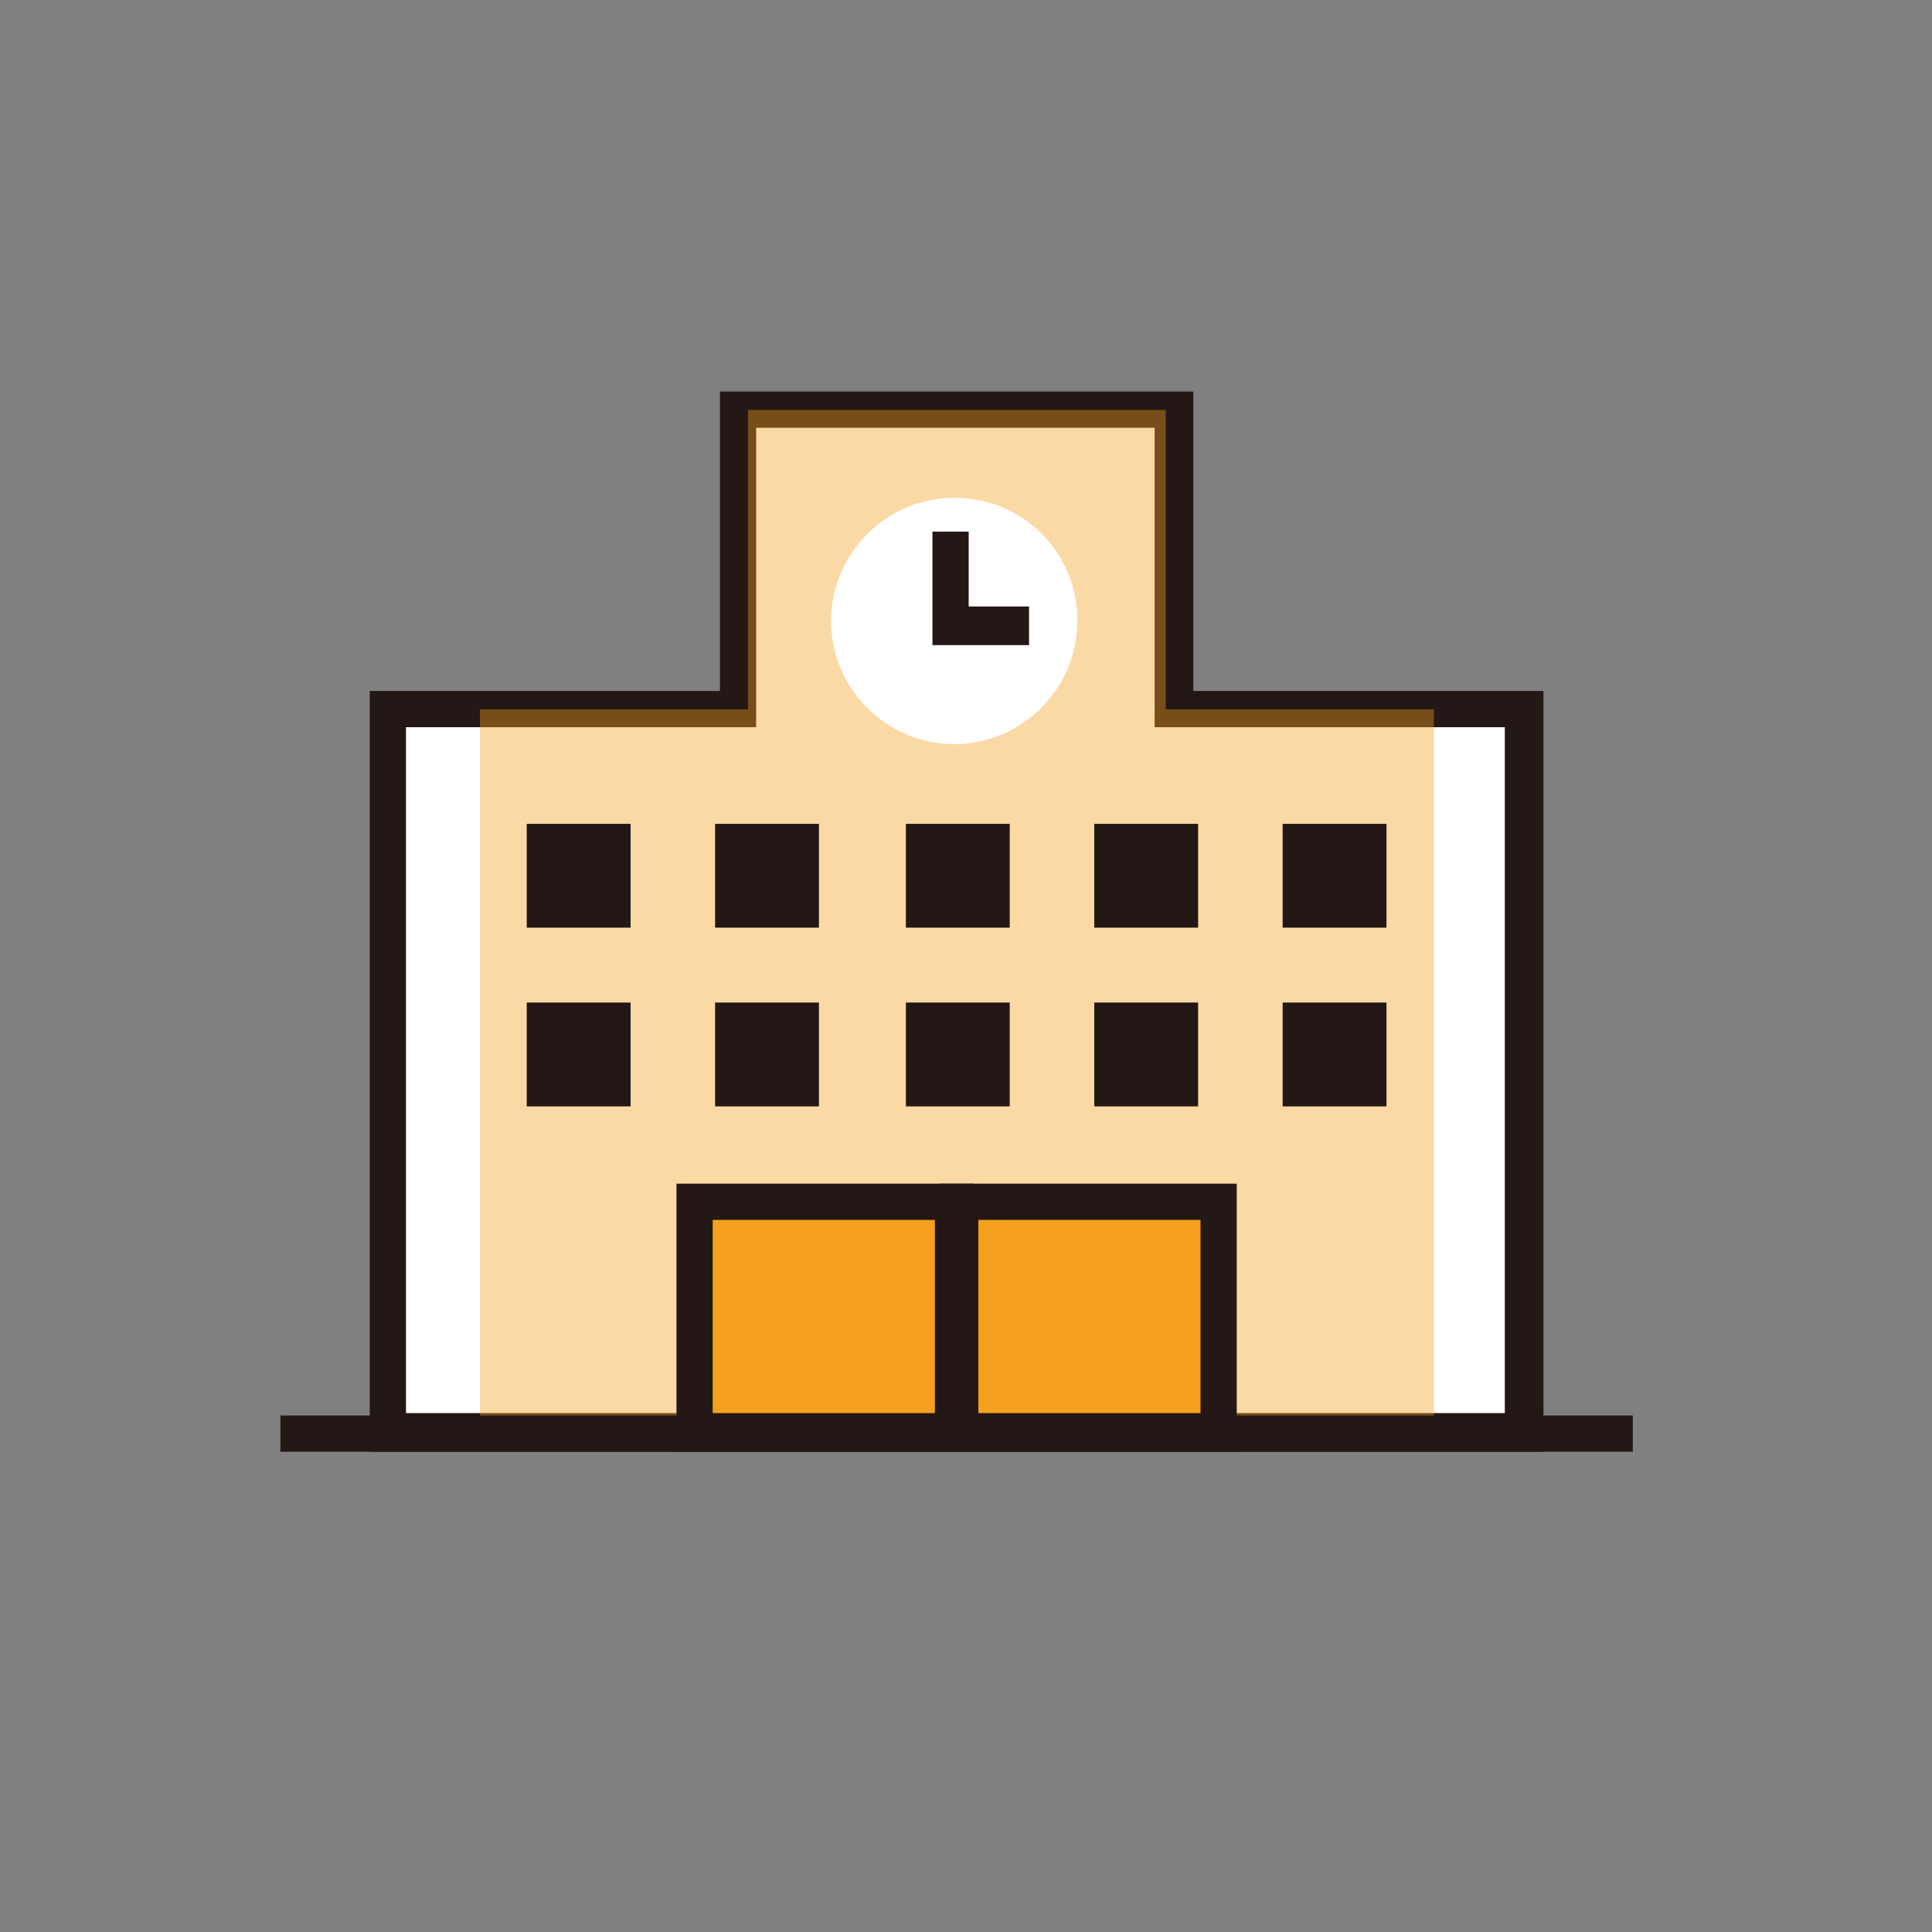
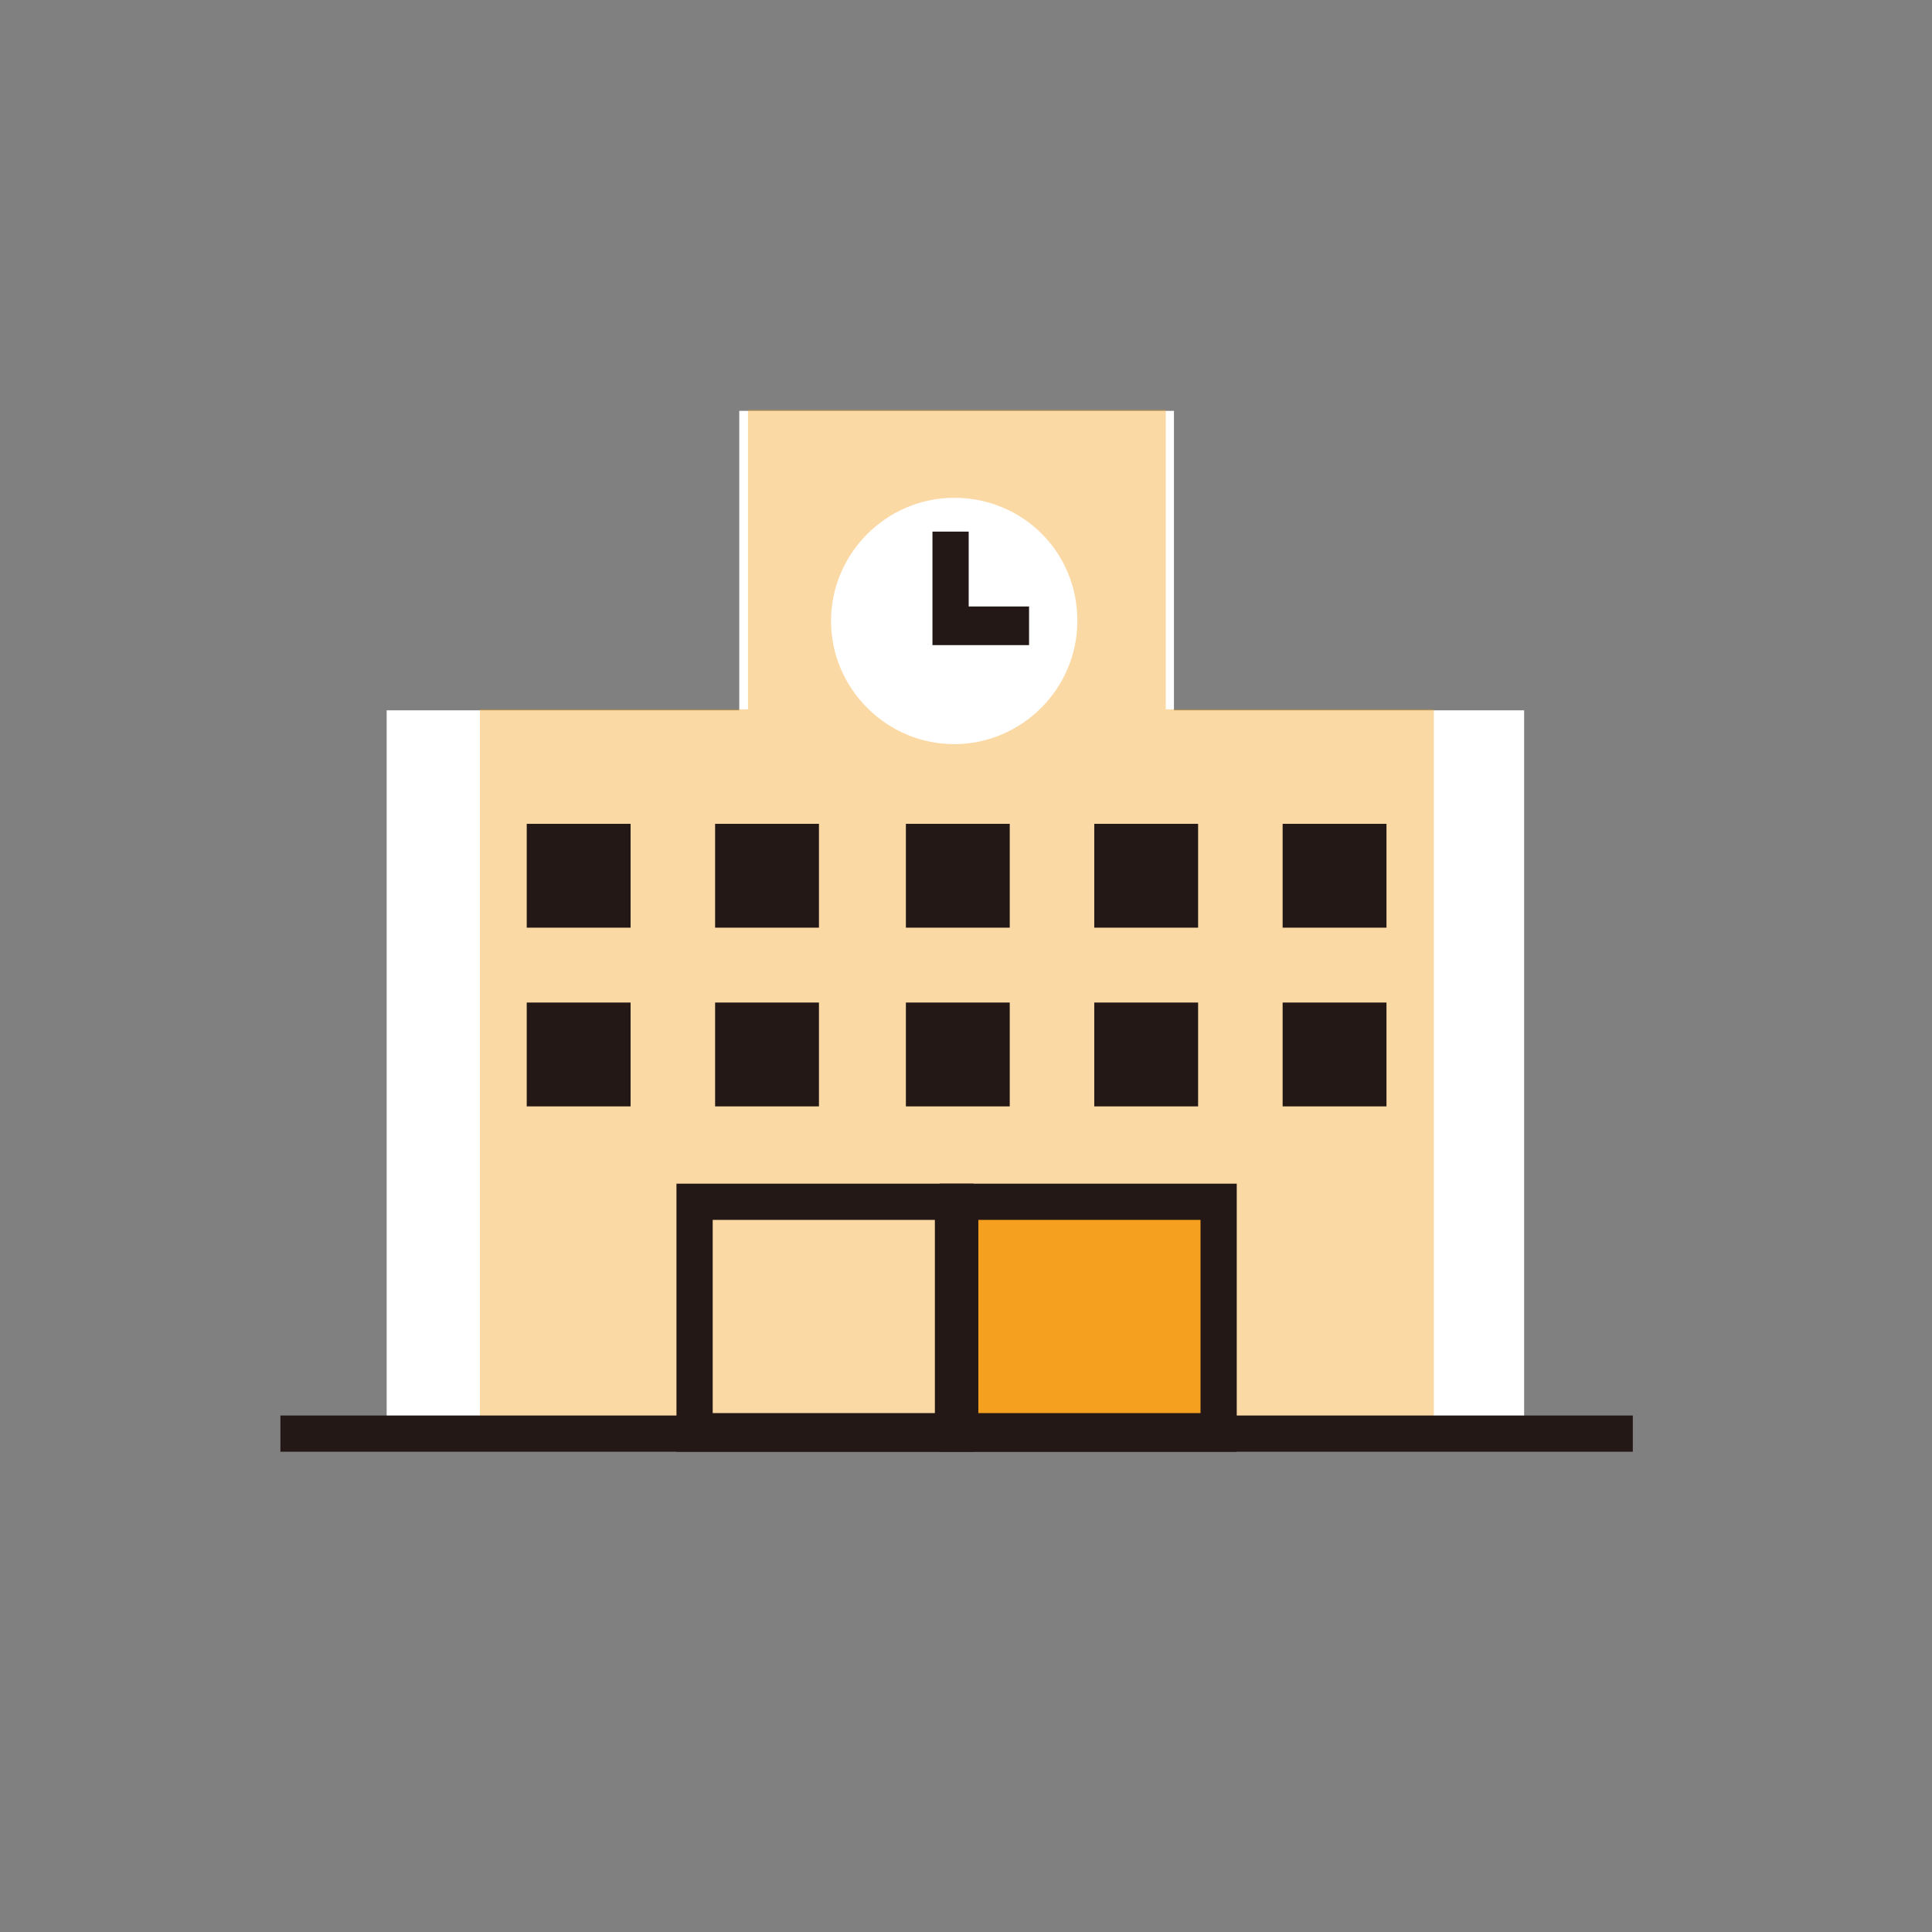
<svg xmlns="http://www.w3.org/2000/svg" xmlns:xlink="http://www.w3.org/1999/xlink" version="1.1" id="レイヤー_1" x="0px" y="0px" viewBox="0 0 80 80" style="enable-background:new 0 0 80 80;" xml:space="preserve">
  <rect x="0" y="0" width="80" height="80" fill="#808080" stroke="none" />
  <style type="text/css">
	.st0{clip-path:url(#SVGID_00000005246420366625353300000014896642517484454029_);}
	.st1{fill:#FFFFFF;}
	.st2{fill:#231815;}
	.st3{clip-path:url(#SVGID_00000168075097884978434770000001169966129139443086_);}
	.st4{opacity:0.4;}
	.st5{clip-path:url(#SVGID_00000164506228629866318170000004623508167944549278_);}
	.st6{fill:#F5A11F;}
	.st7{clip-path:url(#SVGID_00000010269926894041092110000000075585301573408663_);}
</style>
  <g id="グループ_4597" transform="translate(-64 -32)">
    <g id="グループ_5139" transform="translate(75.611 48.213)">
      <g>
        <defs>
          <rect id="SVGID_1_" x="0" y="0" width="56" height="43.9" />
        </defs>
        <clipPath id="SVGID_00000014635139090686686860000009480102322613852055_">
          <use xlink:href="#SVGID_1_" style="overflow:visible;" />
        </clipPath>
        <g id="グループ_5138" style="clip-path:url(#SVGID_00000014635139090686686860000009480102322613852055_);">
          <path id="パス_3589" class="st1" d="M37,13.2V0.8H19v12.4H4.4v29.9h47.1V13.2H37z" />
-           <path id="パス_3590" class="st2" d="M5.2,13.9h14.5V1.5h16.5v12.4h14.5v28.4H5.2V13.9z M18.2,0v12.4H3.7v31.5h48.6V12.4H37.8      V0H18.2z" />
          <g id="グループ_5135" transform="translate(0 0)">
            <g>
              <defs>
                <rect id="SVGID_00000139288320874675557570000005731812764959453061_" x="0" y="0" width="56" height="43.9" />
              </defs>
              <clipPath id="SVGID_00000002374070077213647020000011373962358431685817_">
                <use xlink:href="#SVGID_00000139288320874675557570000005731812764959453061_" style="overflow:visible;" />
              </clipPath>
              <g id="グループ_5134" style="clip-path:url(#SVGID_00000002374070077213647020000011373962358431685817_);">
                <g id="グループ_5133" transform="translate(8.261 0.759)" class="st4">
                  <g id="グループ_5132">
                    <g>
                      <defs>
                        <rect id="SVGID_00000065036852911016847620000015401695903210052738_" x="0" y="0" width="39.5" height="42.4" />
                      </defs>
                      <clipPath id="SVGID_00000064339827718250422560000008596431892410992561_">
                        <use xlink:href="#SVGID_00000065036852911016847620000015401695903210052738_" style="overflow:visible;" />
                      </clipPath>
                      <g id="グループ_5131" style="clip-path:url(#SVGID_00000064339827718250422560000008596431892410992561_);">
                        <path id="パス_3591" class="st6" d="M28.4,12.4V0H11.1v12.4H0v29.9h39.5V12.4H28.4z" />
                      </g>
                    </g>
                  </g>
                </g>
              </g>
            </g>
          </g>
          <rect id="長方形_1502" x="0" y="42.4" class="st2" width="56" height="1.5" />
-           <rect id="長方形_1503" x="17.2" y="33.6" class="st6" width="10.7" height="9.6" />
          <path id="パス_3592" class="st2" d="M17.9,34.3h9.2v8h-9.2V34.3z M16.4,43.9h12.3V32.8H16.4V43.9z" />
          <rect id="長方形_1504" x="28.1" y="33.6" class="st6" width="10.7" height="9.6" />
          <path id="パス_3593" class="st2" d="M28.9,34.3h9.2v8h-9.2V34.3z M27.3,43.9h12.3V32.8H27.3V43.9z" />
          <rect id="長方形_1505" x="33.7" y="25.3" class="st2" width="4.3" height="4.3" />
          <rect id="長方形_1506" x="18" y="25.3" class="st2" width="4.3" height="4.3" />
          <rect id="長方形_1507" x="25.9" y="25.3" class="st2" width="4.3" height="4.3" />
          <rect id="長方形_1508" x="10.2" y="25.3" class="st2" width="4.3" height="4.3" />
          <rect id="長方形_1509" x="41.5" y="25.3" class="st2" width="4.3" height="4.3" />
          <rect id="長方形_1510" x="33.7" y="17.9" class="st2" width="4.3" height="4.3" />
          <rect id="長方形_1511" x="18" y="17.9" class="st2" width="4.3" height="4.3" />
          <rect id="長方形_1512" x="25.9" y="17.9" class="st2" width="4.3" height="4.3" />
          <rect id="長方形_1513" x="10.2" y="17.9" class="st2" width="4.3" height="4.3" />
          <rect id="長方形_1514" x="41.5" y="17.9" class="st2" width="4.3" height="4.3" />
          <g id="グループ_5137" transform="translate(0 0)">
            <g>
              <defs>
                <rect id="SVGID_00000122702140863306907600000009025812718992093346_" x="0" y="0" width="56" height="43.9" />
              </defs>
              <clipPath id="SVGID_00000165202591643808474070000017395320623846171778_">
                <use xlink:href="#SVGID_00000122702140863306907600000009025812718992093346_" style="overflow:visible;" />
              </clipPath>
              <g id="グループ_5136" style="clip-path:url(#SVGID_00000165202591643808474070000017395320623846171778_);">
                <path id="パス_3594" class="st1" d="M33,9.5c0,2.8-2.3,5.1-5.1,5.1s-5.1-2.3-5.1-5.1s2.3-5.1,5.1-5.1         C30.7,4.4,33,6.6,33,9.5L33,9.5" />
                <path id="パス_3595" class="st2" d="M31,10.5H27V5.8h1.5v3.1H31V10.5z" />
              </g>
            </g>
          </g>
        </g>
      </g>
    </g>
  </g>
</svg>